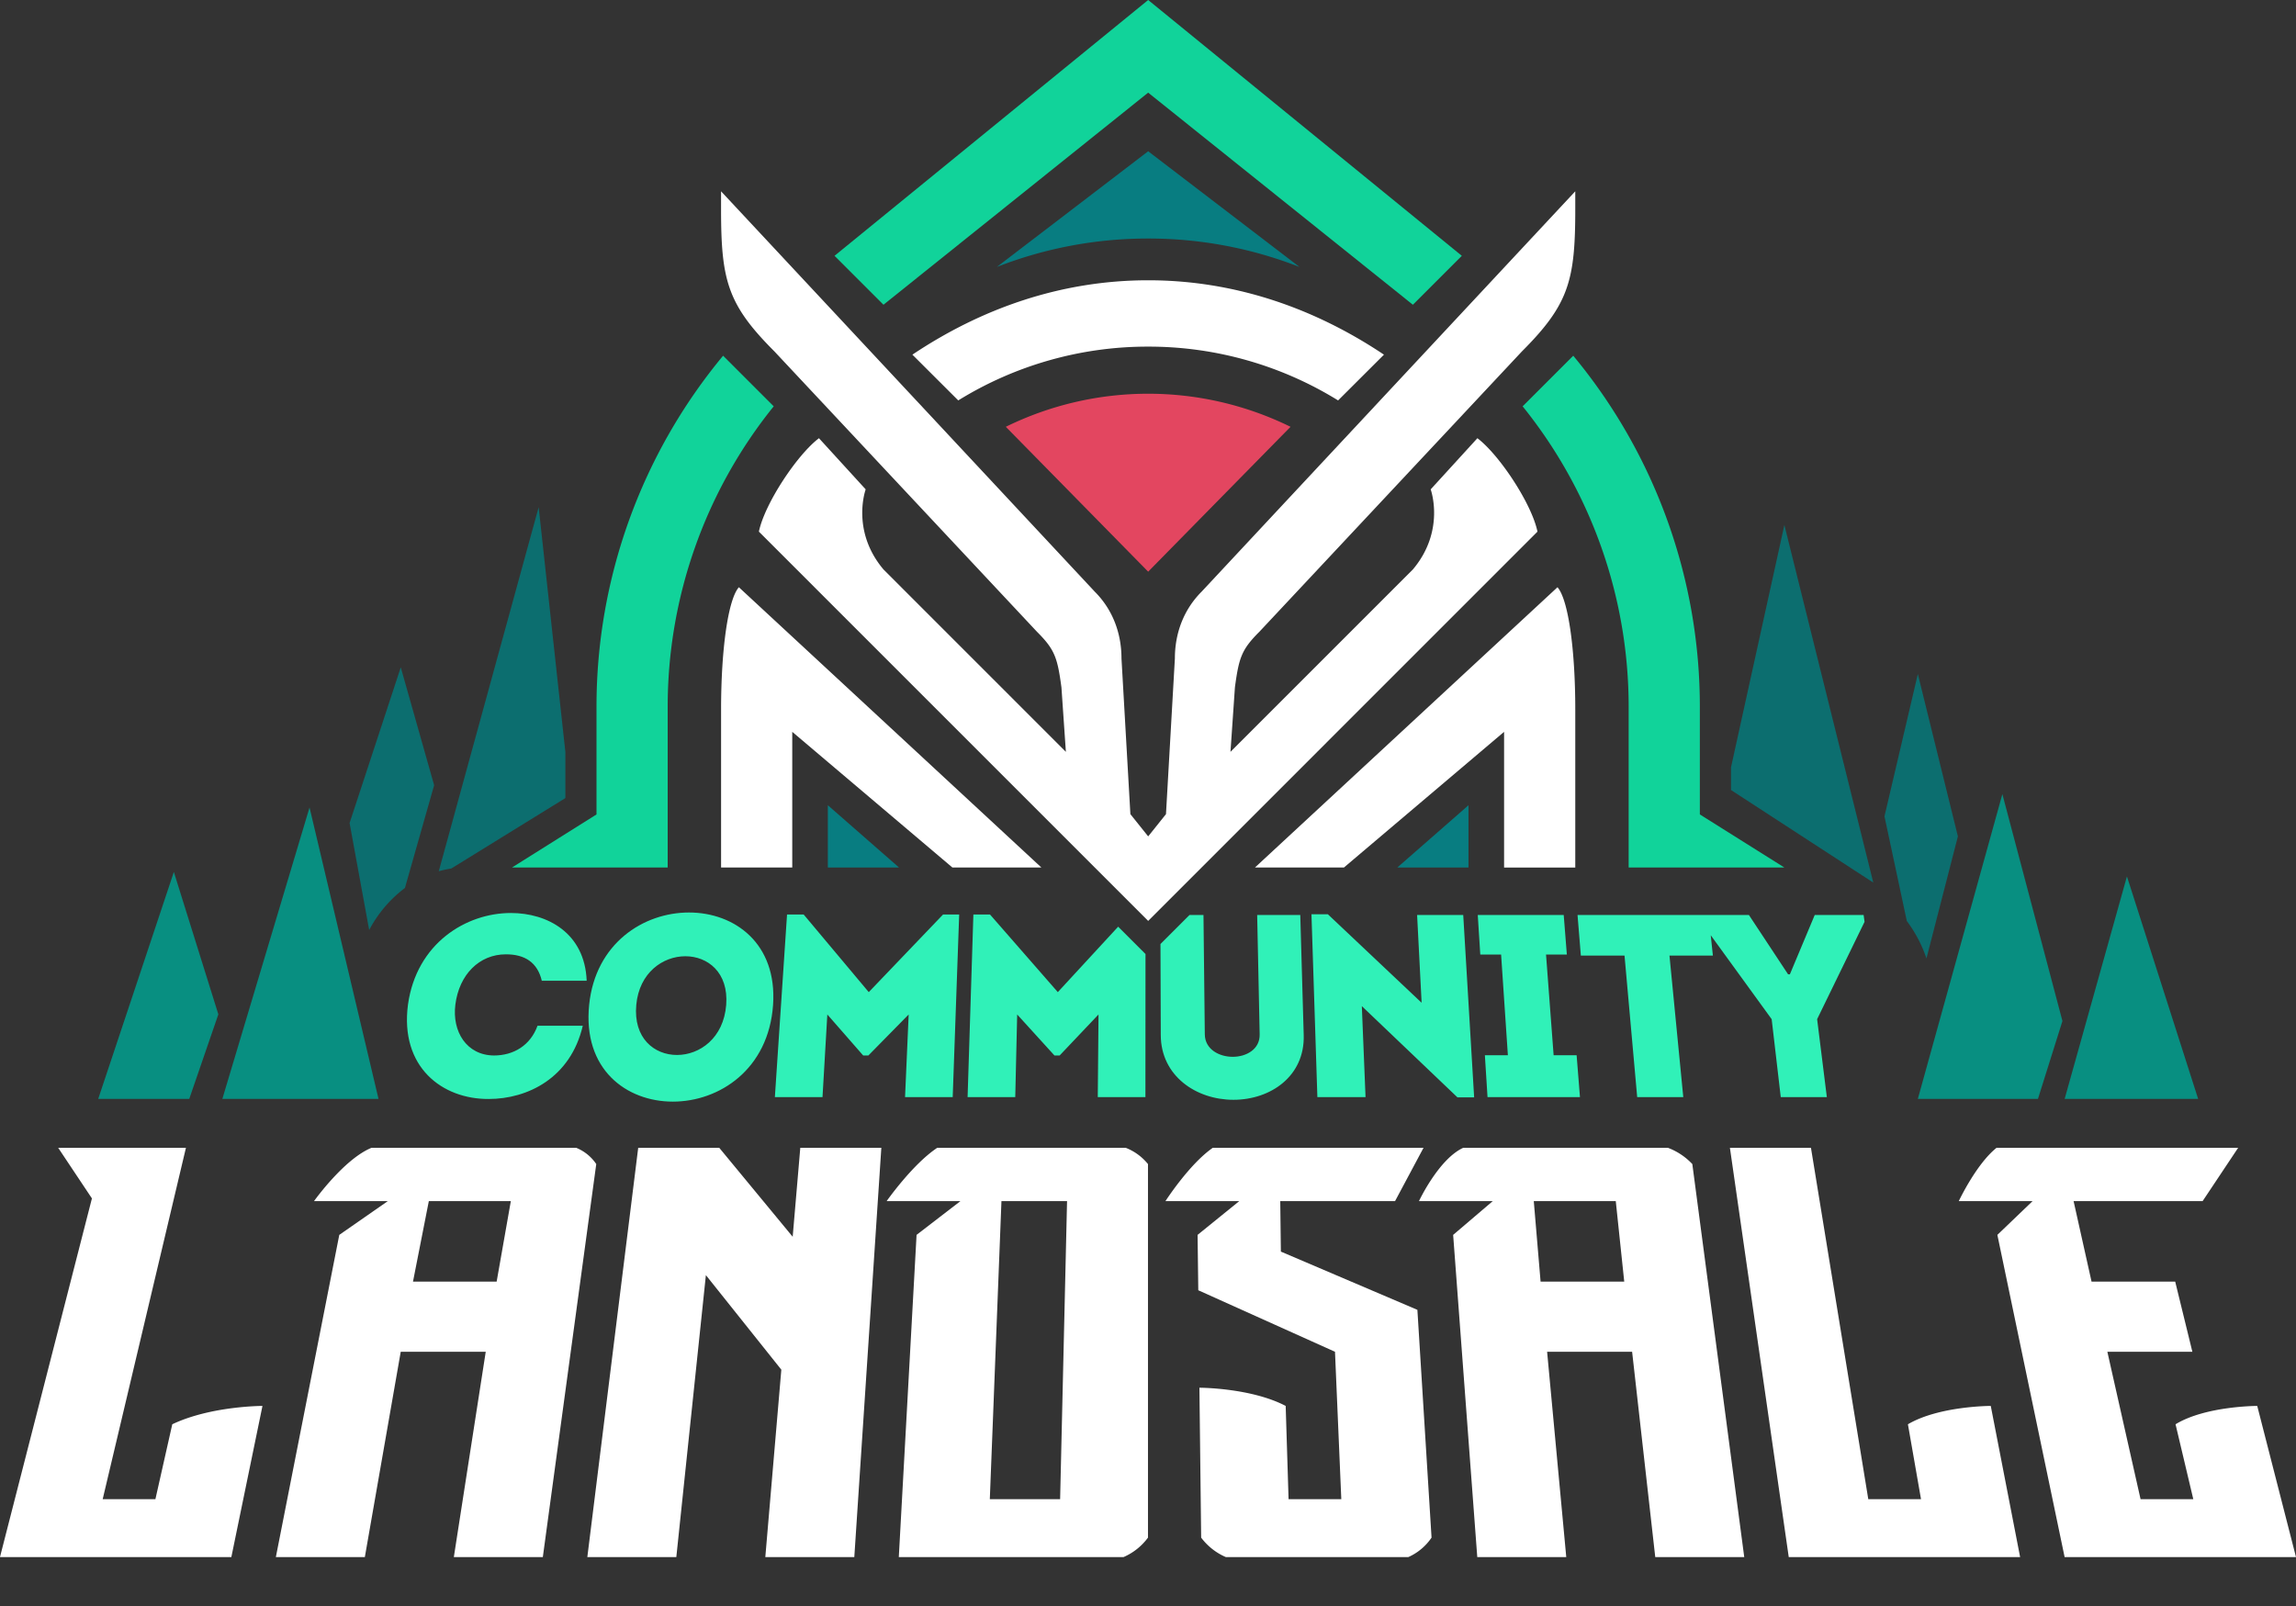
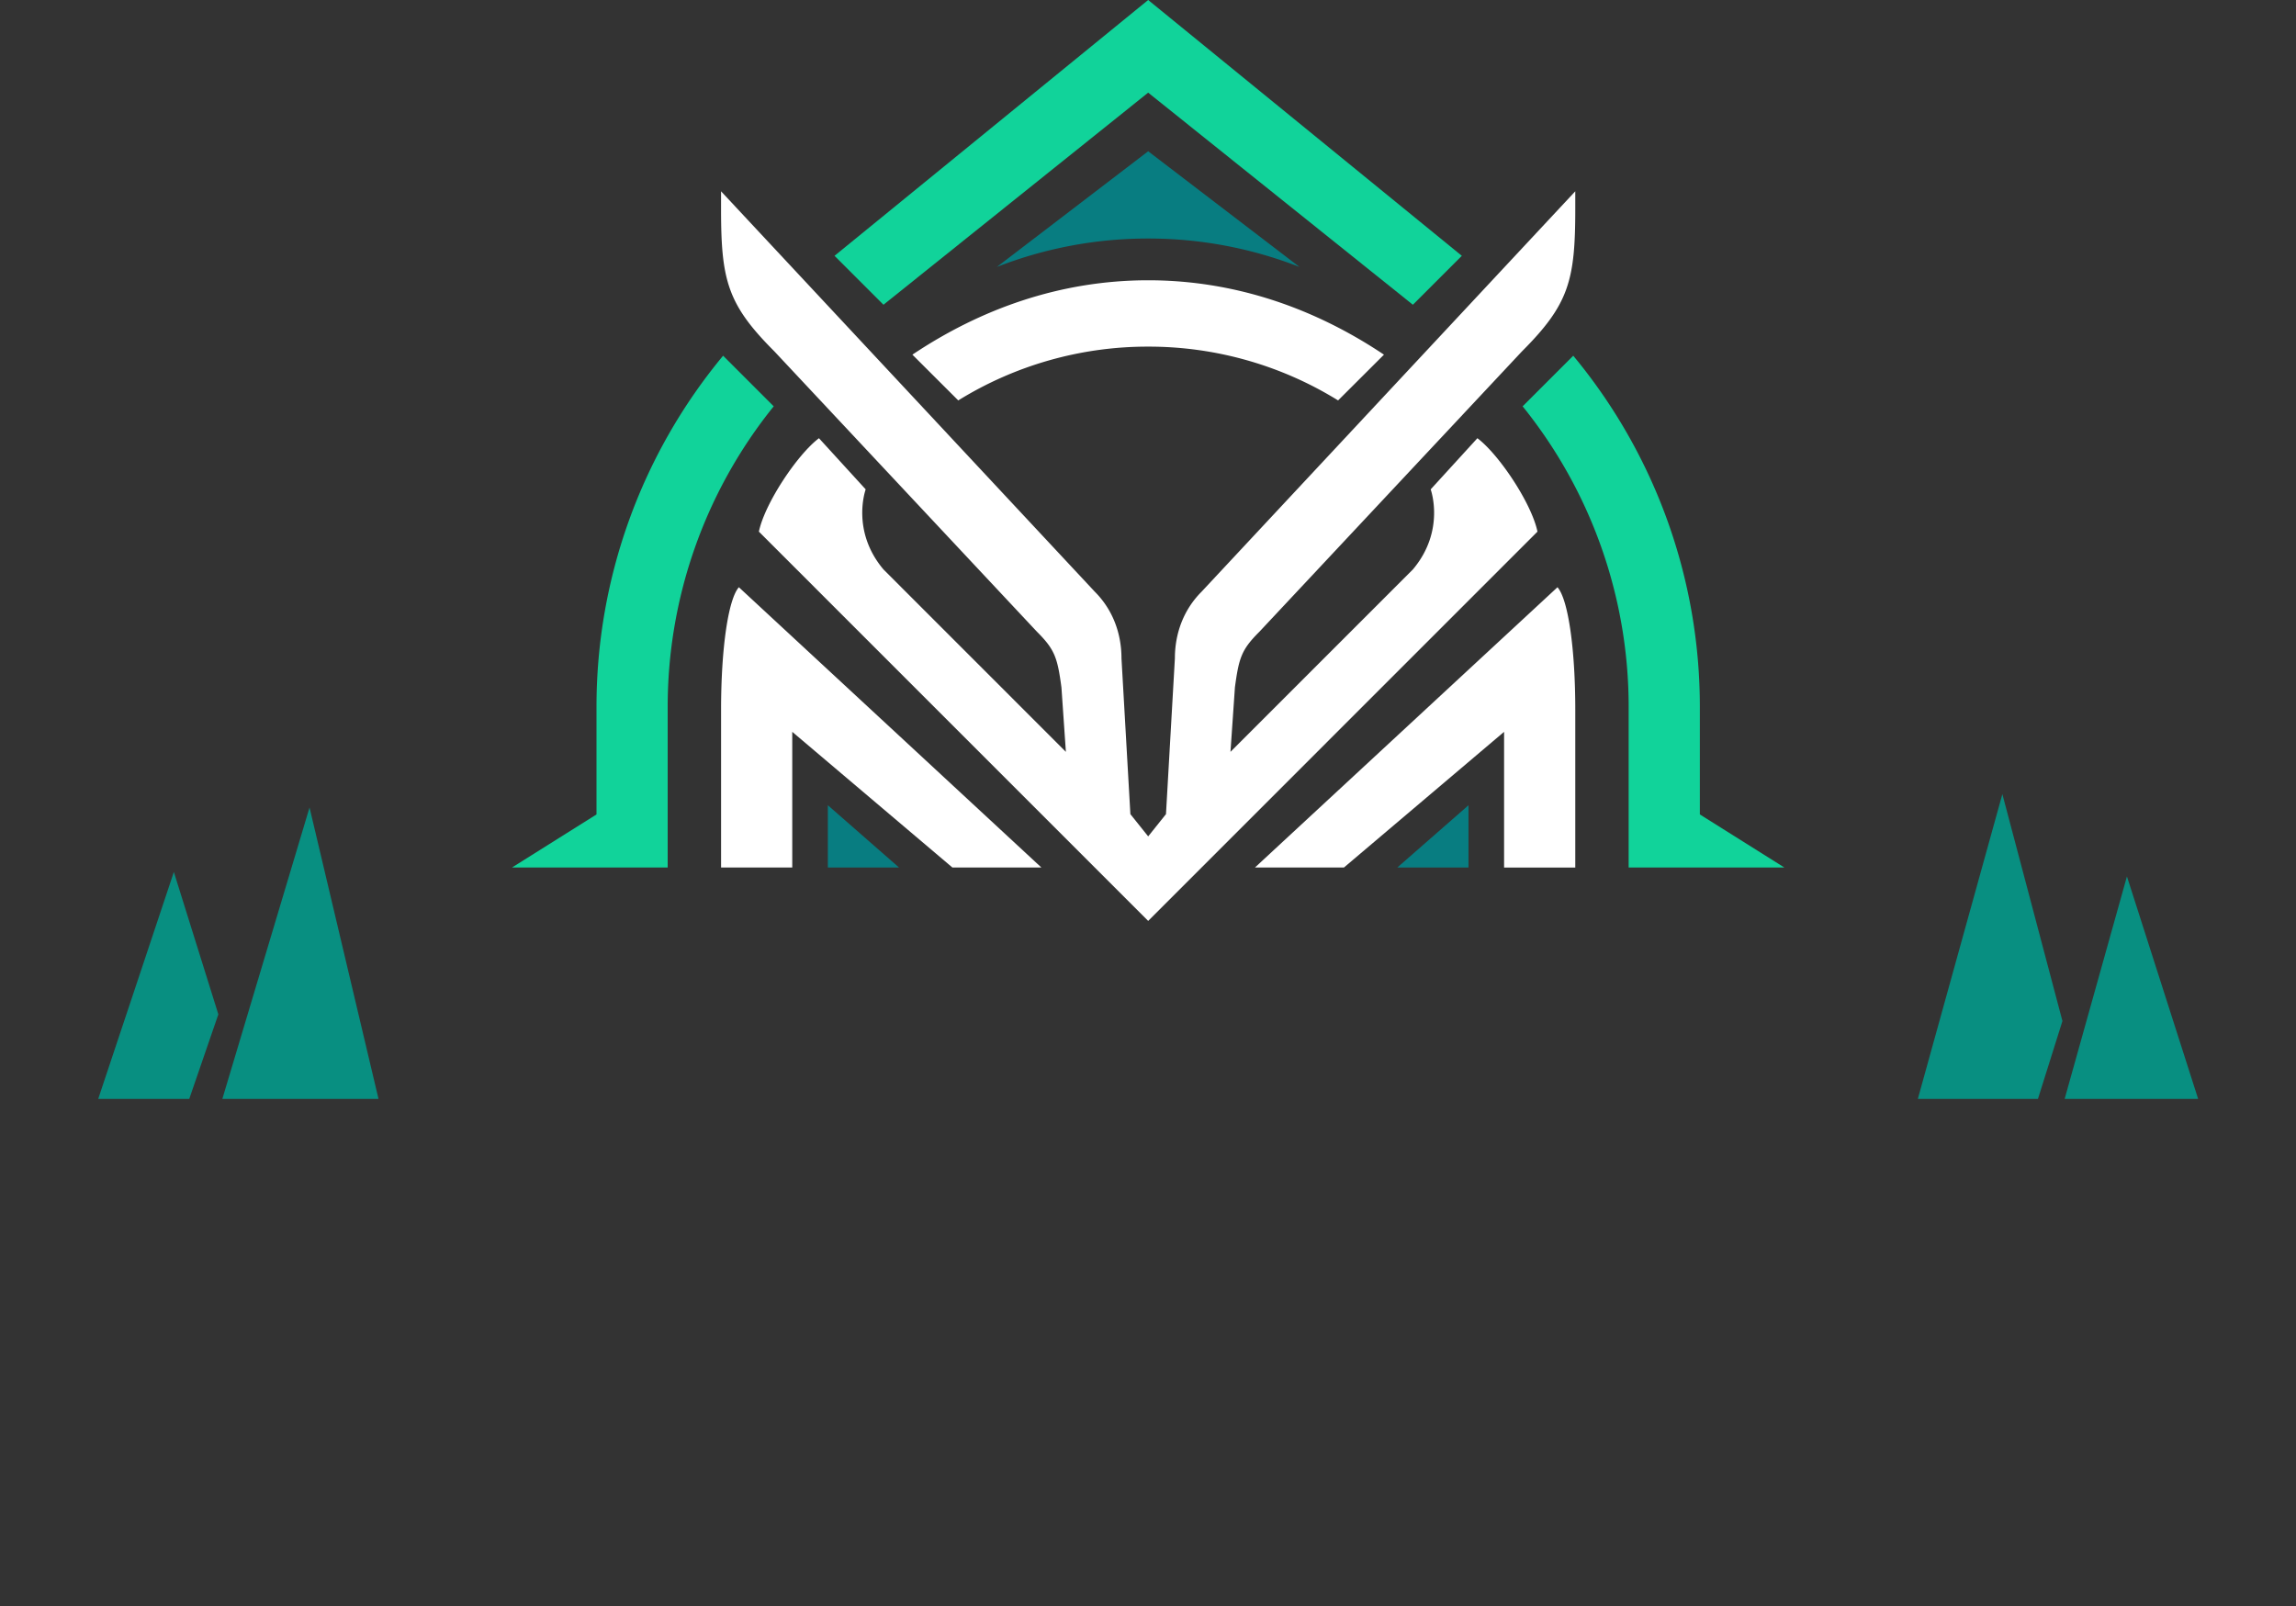
<svg xmlns="http://www.w3.org/2000/svg" id="solarwood_community_copy" data-name="solarwood_community copy" width="1032" height="722" viewBox="0 0 1032 722">
  <rect x="0" y="0" width="1032" height="722" fill="#333333" stroke="none" />
  <defs>
    <style>
      .cls-1 {
        fill: #e34660;
      }

      .cls-1, .cls-2, .cls-3, .cls-4, .cls-5, .cls-6, .cls-7 {
        fill-rule: evenodd;
      }

      .cls-2 {
        fill: #087d81;
      }

      .cls-3 {
        fill: #0c6e6f;
      }

      .cls-4 {
        fill: #088f81;
      }

      .cls-5 {
        fill: #11d39a;
      }

      .cls-6 {
        fill: #fff;
      }

      .cls-7 {
        fill: #30f1b8;
      }
    </style>
  </defs>
-   <path id="red" class="cls-1" d="M516.078,257l-63.991-65.127a145.1,145.1,0,0,1,127.982,0Z" />
  <path id="dark" class="cls-2" d="M660.056,390V362l-32,28h32ZM372.1,390V362l32,28h-32ZM516.078,107.232a186.223,186.223,0,0,0-68,12.774l68-52.006,68,52.006A186.232,186.232,0,0,0,516.078,107.232Z" />
-   <path id="tree2" class="cls-3" d="M865.9,430.86a59.829,59.829,0,0,0-8.834-16.823L847.028,367l15-64,18,73ZM778.038,345l24-109L842,396.773l-63.957-41.616V345ZM202.807,390.468a44.785,44.785,0,0,0-5.588,1.193L242.119,228l12,110v20.79ZM165.938,418.1L157.132,370l23-70,15,53L182.005,399.2A56.677,56.677,0,0,0,165.938,418.1Z" />
  <path id="tree1" class="cls-4" d="M956.011,394l32,100H928.016ZM170.13,494l-31-131L99.946,494H170.13ZM44.149,494L78.144,392l20,64L85.07,494H44.149ZM900.02,357L862.026,494h53.991l11-35Z" />
  <path id="lightgreen" class="cls-5" d="M732.045,390V318a215.1,215.1,0,0,0-47.657-135.336l22.747-22.75A247,247,0,0,1,764.041,318v48.136L802.035,390h-69.99ZM516.078,41.647L397.1,137l-22-22L516.078,0,657.057,115l-22,22ZM300.111,390h-69.99l37.995-23.864V318a247,247,0,0,1,56.905-158.086l22.747,22.75A215.1,215.1,0,0,0,300.111,318v72Z" />
  <path id="white" class="cls-6" d="M676.054,390V329l-71.989,61H564.071L700.05,264c4.8,5.4,8,27.6,8,55v71h-32ZM566.07,284c-8,8-9.2,11.6-11,25l-2,29,81.988-82c14.748-17.5,8-36,8-36l21-23c9.8,7.4,24.4,29.4,27,42L516.078,414,341.105,239c2.6-12.6,17.2-34.6,27-42l21,23s-6.749,18.5,8,36l81.988,82-2-29c-1.8-13.4-3-17-11-25L348.1,158c-21.156-21.159-24-32-24-64V86L492.082,266c8,8,12,18.6,12,30l4,70,8,10,8-10,4-70c0-11.4,4-22,12-30L708.049,86v8c0,32-2.84,42.841-24,64ZM516.078,155.827a161.862,161.862,0,0,0-85.364,24.184L410.1,159.439C440.683,138.96,476.477,126,516.078,126s75.395,12.96,105.982,33.439l-20.618,20.572A161.862,161.862,0,0,0,516.078,155.827ZM468.085,390H428.091L356.1,329v61H324.107V319c0-27.4,3.2-49.6,8-55Z" />
-   <path id="landsale" class="cls-6" d="M69.847,673.979l7.589-33.69c17.33-8.248,40.539-8.248,40.539-8.248L103.986,700h-104L41.317,538.751,26.152,516H83.576L46.15,673.979h23.7Zm557.2-134.013h-51.6l0.278,22.7,61.361,26.179,6.363,102.407A24.671,24.671,0,0,1,632.994,700h-82a27.457,27.457,0,0,1-11.1-8.748l-0.785-67.392s23.113,0,38.776,8.181l1.3,41.938h23.7L600.05,607.7,538.6,580.04l-0.313-24.892,18.737-15.182H523.847S534.552,523.314,545.134,516h94.712Zm387.531,92.075L1032,700H928L897.771,555.148,913.6,539.966H880.43s7.818-16.652,16.98-23.966H1006l-15.994,24L990,539.966H932.031l8.071,36.186h37.6l7.719,31.546H947.208l14.93,66.281h23.7l-7.981-33.69C991.372,632.041,1014.58,632.041,1014.58,632.041ZM504.992,700h-101l7.985-144.852L431.7,539.966H398.529S410.215,523.314,421.281,516h84.694a24.087,24.087,0,0,1,10.017,7.314V691.252A27,27,0,0,1,504.992,700ZM479.617,539.966H450.13L444.9,673.979h31.6ZM203.988,700l14.339-92.3H180.119L163.988,700h-40L152.5,555.148l21.817-15.182H141.149S154.633,521.022,167,516h91.979a19.825,19.825,0,0,1,9.023,7.314L243.988,700h-40Zm25.621-160.034H192.75l-7.118,36.186h37.6ZM343.99,700l7.2-84.254-33.908-42.5L303.99,700h-40l22.868-184h36.427l33.01,39.994L359.711,516h36.428L383.991,700h-40ZM744,700L733.6,607.7H695.392L704,700H664L653.158,555.148l17.808-15.182H637.793S646.679,521.022,657.7,516h91.979a29.013,29.013,0,0,1,10.983,7.314L784,700H744ZM726.253,539.966H689.4l3.056,36.186h37.6ZM804,700L777.556,516h36.428l25.769,157.979h23.7l-5.888-33.69c14.031-8.248,37.239-8.248,37.239-8.248L908,700H804Z" />
-   <path id="COMMUNITY_copy_2" data-name="COMMUNITY copy 2" class="cls-7" d="M816.757,458.18l4.366,35.029H800.409l-4.084-35.029L768.94,420.439q0.478,4.539.965,9.157H750.389l6.206,63.613H735.88L730.188,429.6h-19.63c-0.5-6.188-1-12.232-1.49-18.247h77.039l17.6,26.662h0.8l11.169-26.662h21.979l0.415,3.06Zm-108.1,16.2,1.5,18.826H668.608l-1.191-18.826h10.339l-3.046-45.246h-9.357l-1.131-17.788h38.634l1.408,17.788h-9.357l3.412,45.246h10.339Zm-96.543-22.066,1.666,40.892H592.13l-2.655-82.2h7.364L638.985,450.8l-2.027-39.449h20.733l4.9,81.981H655.1Zm-57.725,42.1c-16.743,0-32.586-10.716-32.647-29.049l-0.137-40.975,13.045-13.045h6.285l0.6,53.665c0.075,6.753,6.5,10.084,12.546,10.084s12.248-3.331,12.107-10.084l-1.119-53.665h19.374l1.548,54.02C586.515,483.7,571.25,494.418,554.39,494.418Zm-39.511-65.539-0.035,64.33H493.427l0.331-37.143L476.283,474.5H473.96L457.2,456.066l-0.867,37.143H434.913l2.6-82.086h7.477l30.476,34.893,27.127-29.422ZM406.8,493.209l1.627-37.143L390.311,474.5h-2.323l-16.12-18.436L369.7,493.209H348.287l5.468-82.086h7.477l29.257,34.893,33.39-34.893h7.251l-2.912,82.086H406.8ZM264.809,451.733c5.621-55.351,86.478-55.351,82.669,0C343.485,509.743,258.917,509.743,264.809,451.733Zm21.185,0c-2.8,30.052,38.095,30.052,40.414,0C328.655,422.608,288.708,422.608,285.994,451.733ZM227.4,429.022c-11.981,0-21.01,9.1-22.723,22.594-1.536,12.1,5.009,22.767,17.309,22.886,8.83,0,16.426-4.515,19.621-13.381h20.34c-5.478,23.54-24.845,32.934-42.288,32.934-20.854.121-39.975-14.3-36.281-42.439,3.84-27.522,26.074-41.172,46.234-41.172,16.422,0,33.258,8.969,34.091,30.461H243.526C241.589,432.7,235.958,429.022,227.4,429.022Z" />
</svg>